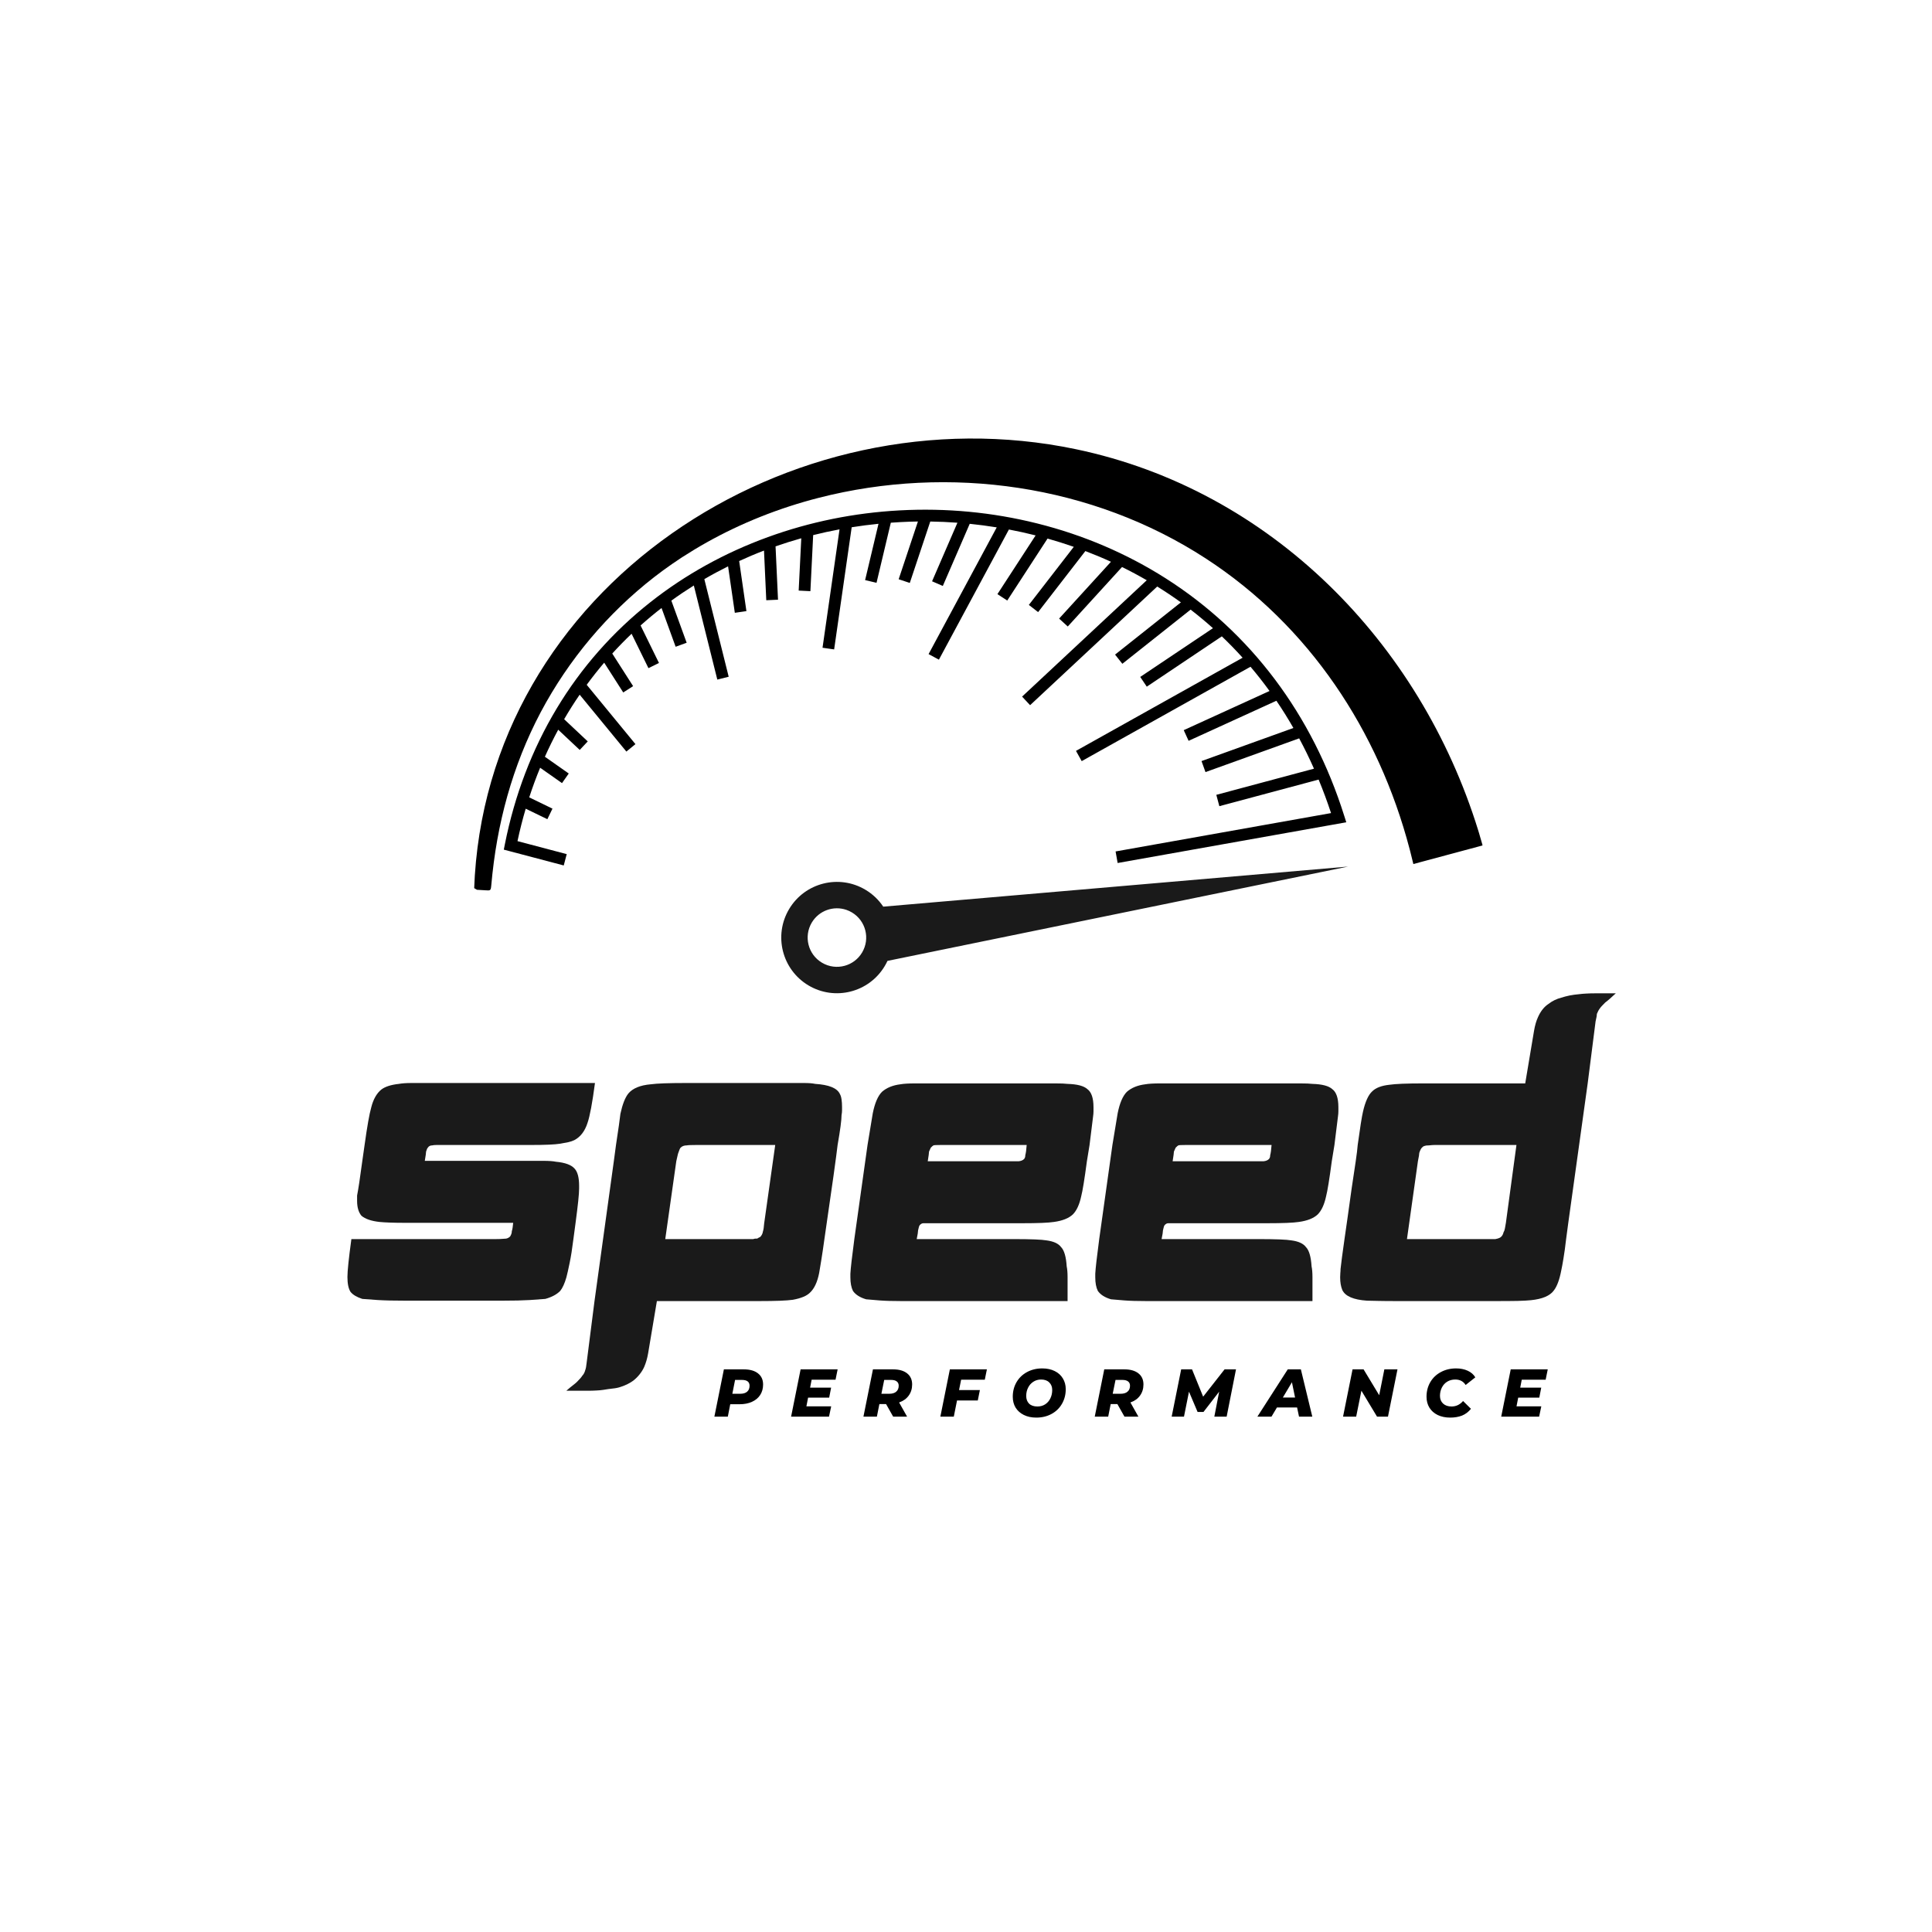
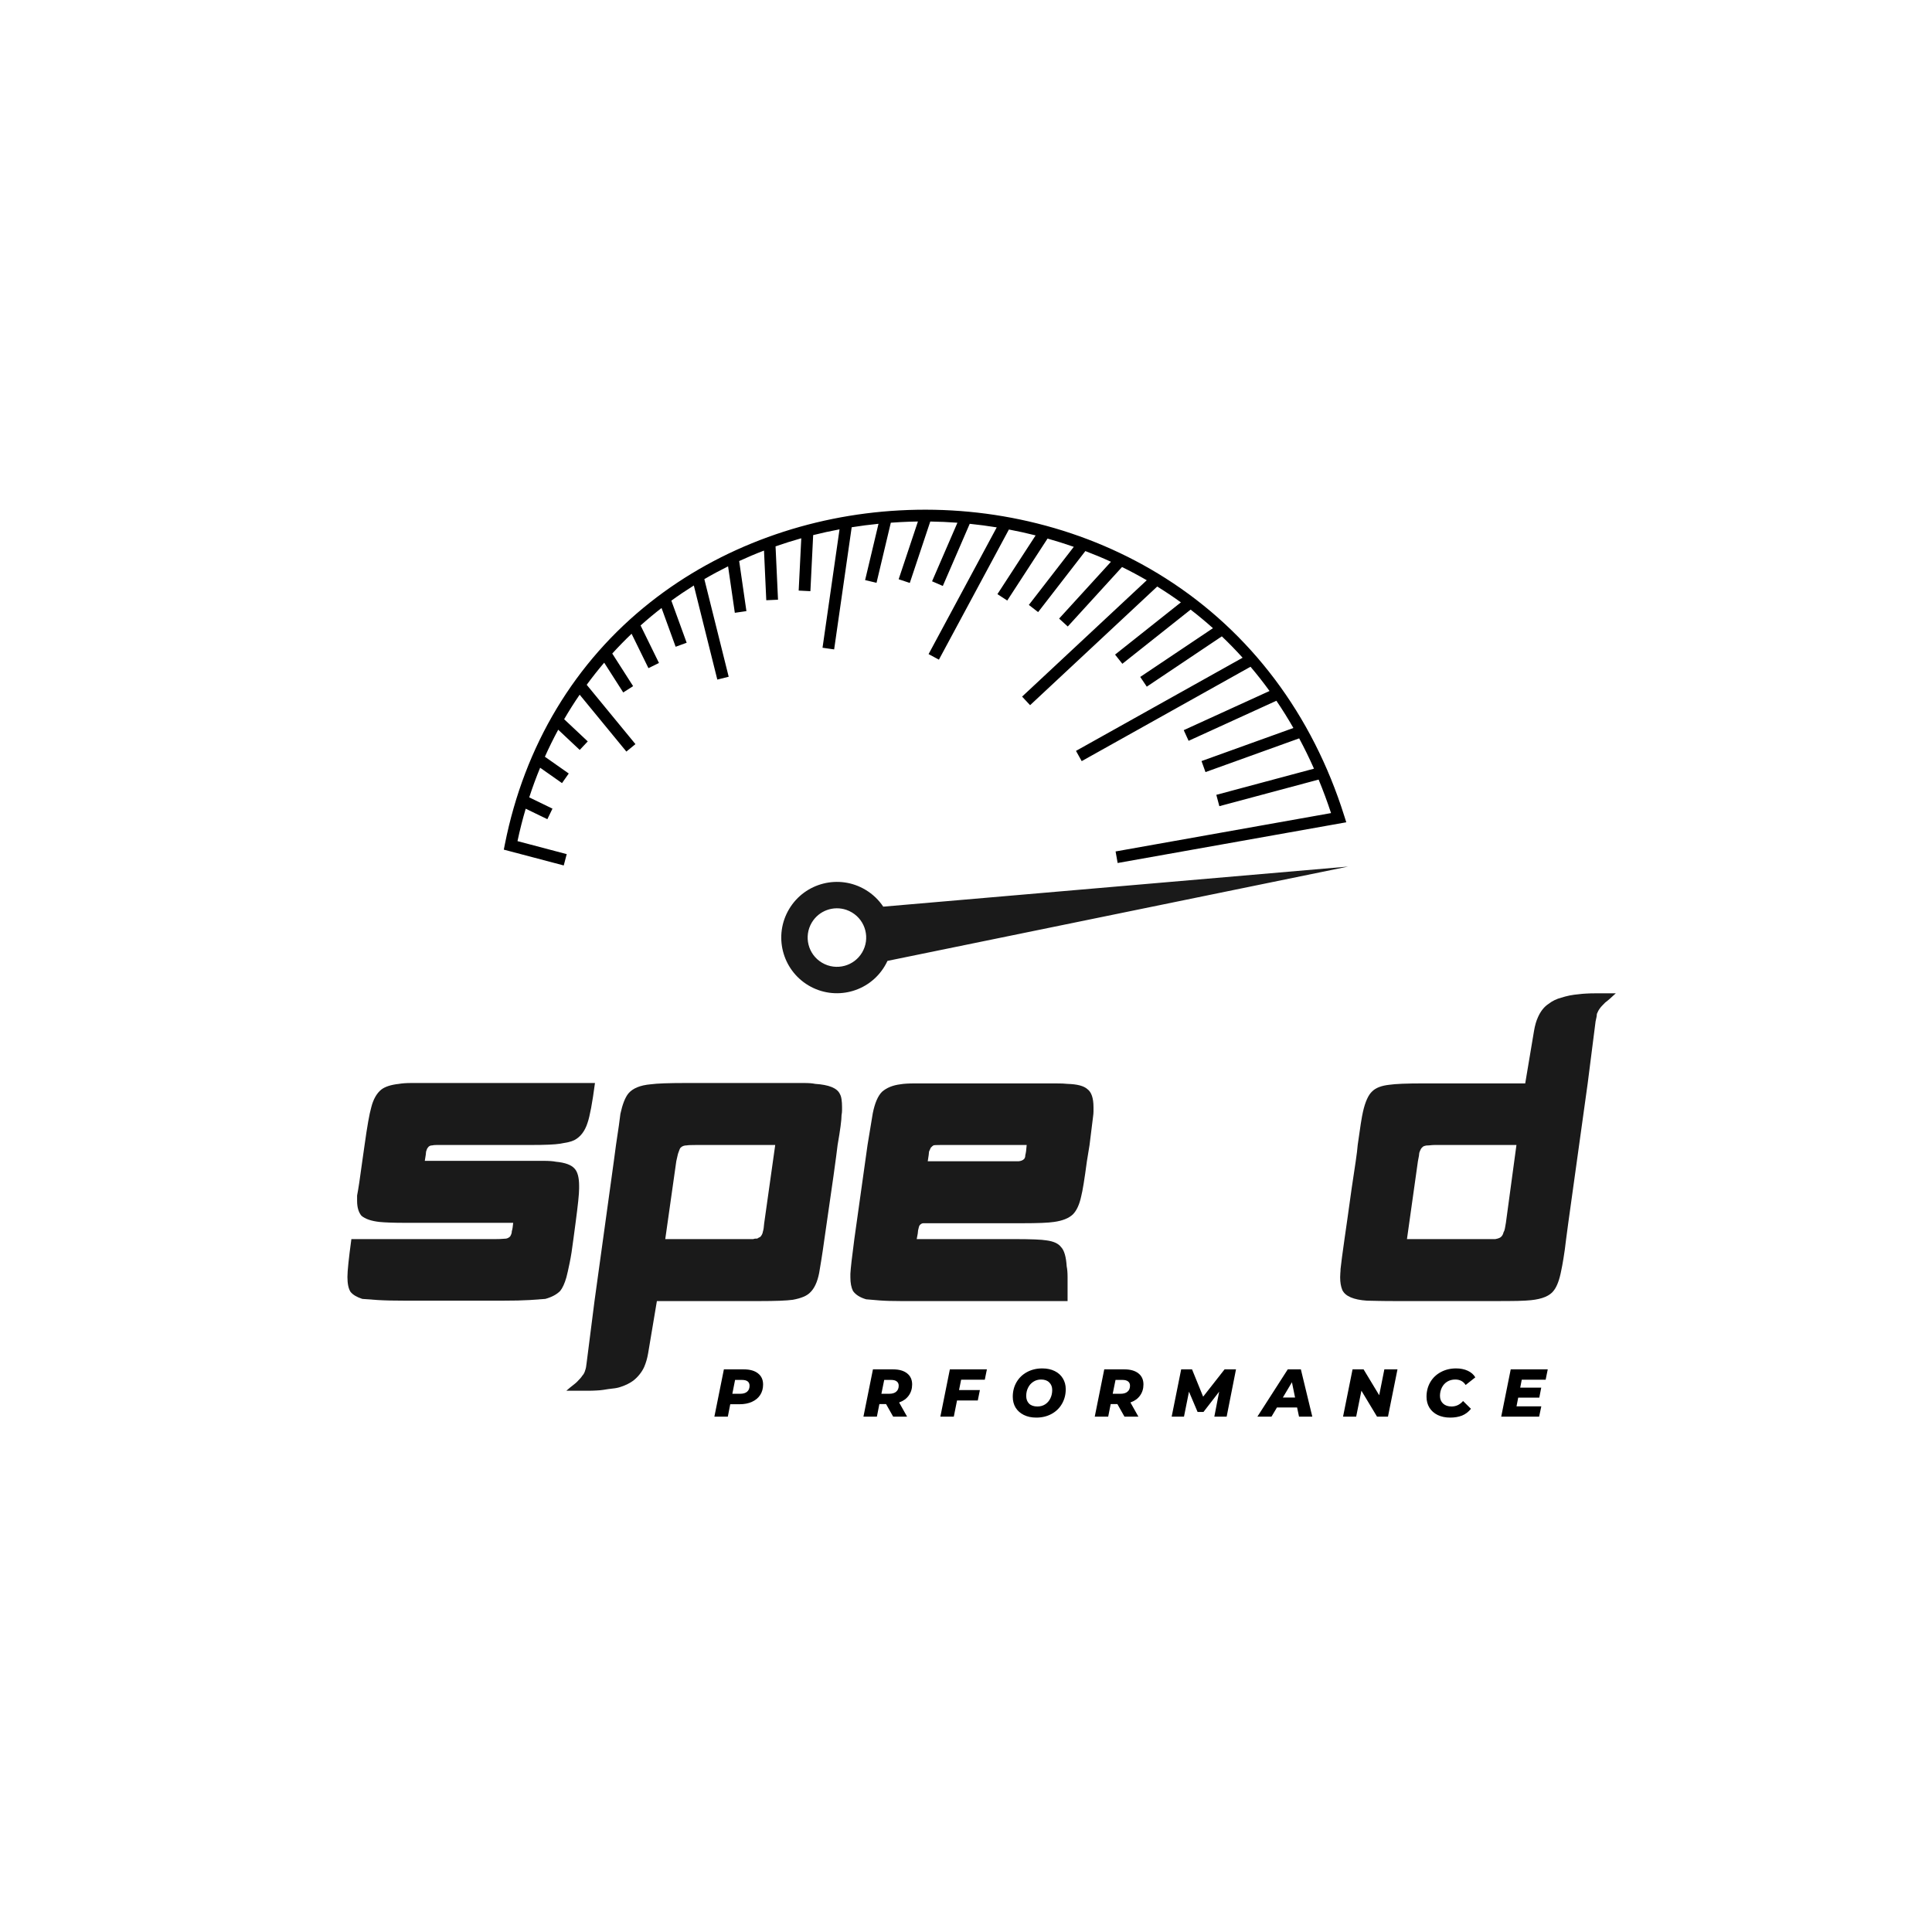
<svg xmlns="http://www.w3.org/2000/svg" version="1.0" preserveAspectRatio="xMidYMid meet" height="500" viewBox="0 0 375 375" zoomAndPan="magnify" width="500">
  <defs>
    <g />
    <clipPath id="e38eb3c83e">
      <path clip-rule="nonzero" d="M 97 98 L 262 98 L 262 168 L 97 168 Z M 97 98" />
    </clipPath>
    <clipPath id="cafff95cab">
      <path clip-rule="nonzero" d="M 142.395 32.984 L 307.227 131.441 L 232.613 256.355 L 67.781 157.895 Z M 142.395 32.984" />
    </clipPath>
    <clipPath id="34cbecd20b">
      <path clip-rule="nonzero" d="M 142.48 32.84 L 307.312 131.301 L 232.312 256.855 L 67.48 158.395 Z M 142.48 32.84" />
    </clipPath>
    <clipPath id="66c1047ada">
-       <path clip-rule="nonzero" d="M 92 85 L 288 85 L 288 173 L 92 173 Z M 92 85" />
-     </clipPath>
+       </clipPath>
    <clipPath id="ee8991e049">
      <path clip-rule="nonzero" d="M 142.395 32.984 L 307.227 131.441 L 232.613 256.355 L 67.781 157.895 Z M 142.395 32.984" />
    </clipPath>
    <clipPath id="29fa25d08f">
      <path clip-rule="nonzero" d="M 142.48 32.84 L 307.312 131.301 L 232.312 256.855 L 67.48 158.395 Z M 142.48 32.84" />
    </clipPath>
    <clipPath id="82b4b32c1b">
      <path clip-rule="nonzero" d="M 151 168 L 262 168 L 262 193 L 151 193 Z M 151 168" />
    </clipPath>
    <clipPath id="5da4117bce">
      <path clip-rule="nonzero" d="M 142.395 32.984 L 307.227 131.441 L 232.613 256.355 L 67.781 157.895 Z M 142.395 32.984" />
    </clipPath>
    <clipPath id="a4a24a3ff8">
      <path clip-rule="nonzero" d="M 142.48 32.84 L 307.312 131.301 L 232.312 256.855 L 67.48 158.395 Z M 142.48 32.84" />
    </clipPath>
  </defs>
  <rect fill-opacity="1" height="450" y="-37.5" fill="#ffffff" width="450" x="-37.5" />
  <rect fill-opacity="1" height="450" y="-37.5" fill="#ffffff" width="450" x="-37.5" />
  <g clip-path="url(#e38eb3c83e)">
    <g clip-path="url(#cafff95cab)">
      <g clip-path="url(#34cbecd20b)">
        <path fill-rule="nonzero" fill-opacity="1" d="M 226.211 112.223 C 218.629 107.41 210.25 103.832 201.316 101.598 C 192.633 99.426 183.648 98.574 174.613 99.066 C 165.797 99.543 157.195 101.289 149.047 104.25 C 140.688 107.289 133.016 111.539 126.25 116.875 C 111.578 128.453 101.809 144.699 97.996 163.863 L 97.789 164.914 L 109.422 167.984 L 110 165.785 L 100.445 163.262 C 100.898 161.121 101.434 159.023 102.039 156.969 L 106.242 159.004 L 107.234 156.957 L 102.723 154.77 C 103.359 152.812 104.066 150.891 104.84 149.016 L 109.086 152 L 110.395 150.137 L 105.762 146.883 C 106.562 145.094 107.426 143.344 108.348 141.637 L 112.523 145.562 L 114.082 143.906 L 109.5 139.598 C 110.449 137.969 111.453 136.379 112.512 134.84 L 121.578 145.879 L 123.34 144.434 L 113.879 132.918 C 114.961 131.445 116.09 130.012 117.273 128.625 L 120.969 134.406 L 122.887 133.18 L 118.84 126.852 C 120.047 125.527 121.293 124.246 122.59 123.012 L 125.863 129.688 L 127.906 128.684 L 124.336 121.402 C 125.652 120.227 127.008 119.094 128.406 118.012 L 131.141 125.535 L 133.281 124.758 L 130.309 116.586 C 131.727 115.555 133.18 114.578 134.672 113.645 L 139.23 131.906 L 141.438 131.355 L 136.711 112.41 C 138.211 111.531 139.75 110.707 141.32 109.926 L 142.629 118.945 L 144.879 118.617 L 143.473 108.898 C 145.051 108.172 146.656 107.492 148.293 106.867 L 148.734 116.504 L 151.012 116.402 L 150.535 106.051 C 152.172 105.477 153.836 104.953 155.527 104.477 L 155.023 114.633 L 157.297 114.746 L 157.836 103.863 C 159.516 103.441 161.223 103.07 162.953 102.746 L 159.652 125.727 L 161.906 126.051 L 165.312 102.34 C 167.023 102.066 168.762 101.844 170.516 101.668 L 167.918 112.598 L 170.133 113.121 L 172.906 101.457 C 173.516 101.41 174.125 101.371 174.738 101.34 C 175.867 101.277 177.012 101.238 178.168 101.223 L 174.43 112.43 L 176.59 113.148 L 180.566 101.227 C 182.301 101.25 184.059 101.328 185.836 101.461 L 180.914 112.828 L 183 113.734 L 188.223 101.672 C 189.957 101.848 191.707 102.078 193.465 102.363 L 180.238 126.961 L 182.242 128.039 L 195.828 102.777 C 197.551 103.102 199.281 103.484 201.012 103.922 L 193.598 115.324 L 195.508 116.562 L 203.328 104.535 C 205.027 105.016 206.73 105.551 208.422 106.141 L 199.699 117.414 L 201.5 118.809 L 210.668 106.961 C 212.336 107.594 213.992 108.285 215.637 109.039 L 205.574 120.066 L 207.254 121.602 L 217.785 110.059 C 219.406 110.855 221.004 111.711 222.586 112.625 L 198.387 135.211 L 199.941 136.875 L 224.617 113.844 C 226.172 114.809 227.707 115.832 229.211 116.918 L 216.434 127.059 L 217.848 128.84 L 231.098 118.328 C 232.574 119.465 234.02 120.664 235.434 121.93 L 221.32 131.391 L 222.59 133.281 L 237.156 123.516 C 238.535 124.832 239.883 126.215 241.191 127.664 L 208.848 145.746 L 209.957 147.734 L 242.723 129.414 C 243.996 130.914 245.23 132.48 246.414 134.121 L 229.762 141.723 L 230.707 143.793 L 247.746 136.016 C 248.895 137.703 249.996 139.465 251.047 141.301 L 233.215 147.723 L 233.984 149.863 L 252.168 143.316 C 253.18 145.203 254.141 147.164 255.043 149.199 L 236.086 154.277 L 236.676 156.477 L 255.945 151.316 C 256.809 153.406 257.617 155.574 258.355 157.82 L 216.535 165.266 L 216.934 167.508 L 261.312 159.605 L 260.922 158.375 C 254.723 138.668 242.723 122.711 226.211 112.223" fill="#000000" />
      </g>
    </g>
  </g>
  <g clip-path="url(#66c1047ada)">
    <g clip-path="url(#ee8991e049)">
      <g clip-path="url(#29fa25d08f)">
        <path fill-rule="nonzero" fill-opacity="1" d="M 287.559 163.352 C 287.488 163.105 287.398 162.801 287.293 162.441 C 287.242 162.258 287.184 162.062 287.125 161.855 C 287.094 161.75 287.062 161.641 287.027 161.527 C 286.992 161.41 286.953 161.285 286.914 161.16 C 275.629 124.699 246.691 95.121 208.832 87.191 C 153.422 75.582 94.043 113.914 92.027 172.672 C 92.73 172.723 93.438 172.762 94.145 172.801 C 95.184 172.859 95.254 172.922 95.352 171.879 C 95.488 170.375 95.645 168.879 95.844 167.383 C 97.379 155.727 101.023 144.523 107.105 134.43 C 113.031 124.59 121.02 116 130.469 109.457 C 131.086 109.031 131.707 108.609 132.336 108.199 C 133.91 107.188 135.527 106.203 137.188 105.273 C 143.836 101.547 151.203 98.598 158.941 96.621 C 184.285 90.137 212.031 94.082 234.047 108.402 C 254.121 121.461 267.57 141.82 273.605 164.797 C 273.633 164.906 273.66 165.012 273.688 165.117 C 273.719 165.227 273.742 165.336 273.77 165.441 C 273.824 165.652 273.871 165.852 273.918 166.035 C 274.008 166.402 274.086 166.707 274.145 166.957 C 274.27 167.453 274.332 167.707 274.332 167.707 L 287.773 164.098 C 287.773 164.098 287.699 163.844 287.559 163.352" fill="#000000" />
      </g>
    </g>
  </g>
  <g clip-path="url(#82b4b32c1b)">
    <g clip-path="url(#5da4117bce)">
      <g clip-path="url(#a4a24a3ff8)">
        <path fill-rule="nonzero" fill-opacity="1" d="M 159.535 186.855 C 156.84 185.25 155.961 181.762 157.57 179.066 C 158.969 176.727 161.781 175.758 164.266 176.598 C 164.641 176.727 165.008 176.895 165.359 177.105 C 168.055 178.715 168.934 182.199 167.324 184.895 C 166.547 186.195 165.336 187.07 163.984 187.449 C 162.535 187.855 160.93 187.691 159.535 186.855 Z M 261.672 168.199 L 171.438 175.98 C 170.57 174.684 169.414 173.555 167.988 172.707 C 162.867 169.645 156.234 171.316 153.172 176.441 C 150.113 181.562 151.785 188.195 156.906 191.258 C 162.031 194.316 168.664 192.645 171.723 187.52 C 171.922 187.188 172.098 186.852 172.258 186.508 L 261.672 168.199" fill="#1a1a1a" />
      </g>
    </g>
  </g>
  <g fill-opacity="1" fill="#1a1a1a">
    <g transform="translate(66.578, 252.538)">
      <g>
        <path d="M 4.188 -30.297 C 4.695 -33.941 5.125 -36.359 5.469 -37.547 C 5.863 -39.141 6.516 -40.305 7.422 -41.047 C 8.16 -41.617 9.301 -41.988 10.844 -42.156 C 11.469 -42.27 12.305 -42.328 13.359 -42.328 C 14.41 -42.328 15.703 -42.328 17.234 -42.328 L 48.906 -42.328 C 48.395 -38.461 47.91 -35.875 47.453 -34.562 C 46.941 -32.969 46.086 -31.859 44.891 -31.234 C 44.547 -31.066 44.16 -30.938 43.734 -30.844 C 43.305 -30.758 42.781 -30.66 42.156 -30.547 C 41.133 -30.379 39.227 -30.297 36.438 -30.297 L 19.719 -30.297 C 19.145 -30.297 18.645 -30.297 18.219 -30.297 C 17.789 -30.297 17.492 -30.27 17.328 -30.219 C 16.93 -30.219 16.645 -30.07 16.469 -29.781 C 16.352 -29.664 16.238 -29.41 16.125 -29.016 C 16.125 -28.785 16.039 -28.188 15.875 -27.219 L 34.656 -27.219 C 36.352 -27.219 37.754 -27.219 38.859 -27.219 C 39.973 -27.219 40.789 -27.16 41.312 -27.047 C 43.125 -26.879 44.344 -26.426 44.969 -25.688 C 45.539 -25.062 45.828 -23.953 45.828 -22.359 L 45.828 -21.844 C 45.828 -21.332 45.77 -20.52 45.656 -19.406 C 45.539 -18.301 45.367 -16.895 45.141 -15.188 L 44.719 -12.031 C 44.488 -10.156 44.242 -8.602 43.984 -7.375 C 43.734 -6.156 43.523 -5.234 43.359 -4.609 C 43.016 -3.41 42.613 -2.531 42.156 -1.969 C 41.477 -1.281 40.516 -0.766 39.266 -0.422 C 38.691 -0.367 37.691 -0.297 36.266 -0.203 C 34.848 -0.117 33.055 -0.078 30.891 -0.078 L 12.125 -0.078 C 9.906 -0.078 8.109 -0.117 6.734 -0.203 C 5.367 -0.297 4.375 -0.367 3.75 -0.422 C 2.676 -0.766 1.91 -1.223 1.453 -1.797 C 1.055 -2.422 0.859 -3.383 0.859 -4.688 C 0.859 -5.832 1.113 -8.281 1.625 -12.031 L 29.703 -12.031 C 30.211 -12.031 30.633 -12.047 30.969 -12.078 C 31.312 -12.109 31.539 -12.125 31.656 -12.125 C 31.945 -12.176 32.207 -12.316 32.438 -12.547 C 32.656 -12.891 32.766 -13.227 32.766 -13.562 C 32.879 -13.906 32.969 -14.445 33.031 -15.188 L 12.125 -15.188 C 10.977 -15.188 9.977 -15.203 9.125 -15.234 C 8.281 -15.266 7.598 -15.305 7.078 -15.359 C 5.484 -15.535 4.316 -15.938 3.578 -16.562 C 3.016 -17.238 2.734 -18.203 2.734 -19.453 L 2.734 -20.484 C 2.848 -21.055 2.988 -21.895 3.156 -23 C 3.32 -24.113 3.52 -25.52 3.75 -27.219 Z M 4.188 -30.297" />
      </g>
    </g>
  </g>
  <g fill-opacity="1" fill="#1a1a1a">
    <g transform="translate(115.048, 252.538)">
      <g>
        <path d="M 10.75 10.156 C 10.582 11.125 10.328 12.004 9.984 12.797 C 9.754 13.305 9.453 13.789 9.078 14.25 C 8.711 14.707 8.305 15.109 7.859 15.453 C 7.566 15.672 7.223 15.879 6.828 16.078 C 6.43 16.285 5.977 16.473 5.469 16.641 C 5.008 16.805 4.492 16.914 3.922 16.969 C 3.359 17.031 2.734 17.117 2.047 17.234 C 1.648 17.297 1.195 17.336 0.688 17.359 C 0.176 17.391 -0.395 17.406 -1.031 17.406 L -5.125 17.406 C -4.613 16.957 -4.188 16.602 -3.844 16.344 C -3.5 16.082 -3.242 15.867 -3.078 15.703 C -2.504 15.129 -2.16 14.734 -2.047 14.516 C -1.766 14.223 -1.566 13.852 -1.453 13.406 C -1.336 13.113 -1.25 12.656 -1.188 12.031 L 0.344 0 L 4.094 -27.141 L 4.516 -30.297 C 4.742 -31.828 4.93 -33.094 5.078 -34.094 C 5.223 -35.094 5.32 -35.848 5.375 -36.359 C 5.77 -38.18 6.281 -39.488 6.906 -40.281 C 7.758 -41.301 9.211 -41.898 11.266 -42.078 C 12.461 -42.242 14.738 -42.328 18.094 -42.328 L 37.297 -42.328 C 38.773 -42.328 40 -42.328 40.969 -42.328 C 41.938 -42.328 42.676 -42.27 43.188 -42.156 C 45.852 -41.988 47.445 -41.336 47.969 -40.203 C 48.133 -39.91 48.242 -39.551 48.297 -39.125 C 48.359 -38.695 48.391 -38.227 48.391 -37.719 C 48.391 -37.488 48.391 -37.242 48.391 -36.984 C 48.391 -36.734 48.359 -36.438 48.297 -36.094 C 48.297 -35.133 48.039 -33.203 47.531 -30.297 C 47.414 -29.273 47.145 -27.238 46.719 -24.188 C 46.289 -21.145 45.707 -17.094 44.969 -12.031 C 44.75 -10.438 44.551 -9.098 44.375 -8.016 C 44.207 -6.941 44.066 -6.094 43.953 -5.469 C 43.609 -3.695 43.008 -2.414 42.156 -1.625 C 41.531 -1 40.422 -0.539 38.828 -0.25 C 37.641 -0.082 35.477 0 32.344 0 L 12.453 0 Z M 14.078 -12.031 L 31.156 -12.031 C 31.32 -12.094 31.473 -12.125 31.609 -12.125 C 31.754 -12.125 31.859 -12.125 31.922 -12.125 C 32.086 -12.238 32.285 -12.348 32.516 -12.453 C 32.797 -12.742 32.969 -13.086 33.031 -13.484 C 33.145 -13.828 33.227 -14.367 33.281 -15.109 L 35.422 -30.297 L 20.141 -30.297 C 19.117 -30.297 18.492 -30.27 18.266 -30.219 C 17.754 -30.219 17.352 -30.07 17.062 -29.781 C 16.945 -29.664 16.805 -29.352 16.641 -28.844 C 16.586 -28.727 16.531 -28.531 16.469 -28.25 C 16.414 -27.969 16.332 -27.598 16.219 -27.141 Z M 14.078 -12.031" />
      </g>
    </g>
  </g>
  <g fill-opacity="1" fill="#1a1a1a">
    <g transform="translate(164.2, 252.538)">
      <g>
        <path d="M 18.266 -42.25 L 36.875 -42.25 C 38.406 -42.25 39.68 -42.25 40.703 -42.25 C 41.734 -42.25 42.504 -42.219 43.016 -42.156 C 44.891 -42.102 46.172 -41.766 46.859 -41.141 C 47.648 -40.566 48.047 -39.398 48.047 -37.641 C 48.047 -37.41 48.047 -37.141 48.047 -36.828 C 48.047 -36.516 48.02 -36.188 47.969 -35.844 C 47.906 -35.332 47.816 -34.617 47.703 -33.703 C 47.586 -32.797 47.445 -31.66 47.281 -30.297 L 46.766 -27.141 C 46.305 -23.672 45.938 -21.395 45.656 -20.312 C 45.312 -18.719 44.77 -17.551 44.031 -16.812 C 43.238 -16.07 42.02 -15.586 40.375 -15.359 C 39.289 -15.191 37.238 -15.109 34.219 -15.109 L 15.016 -15.109 C 14.785 -15.109 14.562 -14.992 14.344 -14.766 C 14.227 -14.648 14.113 -14.305 14 -13.734 C 14 -13.453 13.91 -12.883 13.734 -12.031 L 32.516 -12.031 C 35.867 -12.031 38.004 -11.945 38.922 -11.781 C 40.285 -11.602 41.223 -11.176 41.734 -10.5 C 42.359 -9.875 42.727 -8.617 42.844 -6.734 C 42.957 -6.223 43.016 -5.523 43.016 -4.641 C 43.016 -3.766 43.016 -2.703 43.016 -1.453 L 43.016 0 L 10.75 0 C 9.039 0 7.629 -0.039 6.516 -0.125 C 5.41 -0.207 4.547 -0.281 3.922 -0.344 C 2.734 -0.688 1.879 -1.227 1.359 -1.969 C 1.023 -2.645 0.859 -3.523 0.859 -4.609 L 0.859 -5.297 C 0.91 -6.316 1.164 -8.562 1.625 -12.031 L 4.188 -30.297 L 5.203 -36.438 C 5.598 -38.426 6.195 -39.82 7 -40.625 C 7.906 -41.414 9.098 -41.898 10.578 -42.078 C 11.203 -42.191 12.156 -42.25 13.438 -42.25 C 14.719 -42.25 16.328 -42.25 18.266 -42.25 Z M 18.438 -30.297 C 17.582 -30.297 17.098 -30.27 16.984 -30.219 C 16.867 -30.156 16.695 -30.008 16.469 -29.781 C 16.352 -29.551 16.238 -29.297 16.125 -29.016 C 16.125 -28.785 16.039 -28.16 15.875 -27.141 L 33.547 -27.141 C 33.992 -27.191 34.332 -27.332 34.562 -27.562 C 34.727 -27.738 34.812 -27.992 34.812 -28.328 C 34.926 -28.734 35.016 -29.391 35.078 -30.297 Z M 18.438 -30.297" />
      </g>
    </g>
  </g>
  <g fill-opacity="1" fill="#1a1a1a">
    <g transform="translate(211.732, 252.538)">
      <g>
-         <path d="M 18.266 -42.25 L 36.875 -42.25 C 38.406 -42.25 39.68 -42.25 40.703 -42.25 C 41.734 -42.25 42.504 -42.219 43.016 -42.156 C 44.891 -42.102 46.172 -41.766 46.859 -41.141 C 47.648 -40.566 48.047 -39.398 48.047 -37.641 C 48.047 -37.41 48.047 -37.141 48.047 -36.828 C 48.047 -36.516 48.02 -36.188 47.969 -35.844 C 47.906 -35.332 47.816 -34.617 47.703 -33.703 C 47.586 -32.797 47.445 -31.66 47.281 -30.297 L 46.766 -27.141 C 46.305 -23.672 45.938 -21.395 45.656 -20.312 C 45.312 -18.719 44.77 -17.551 44.031 -16.812 C 43.238 -16.07 42.02 -15.586 40.375 -15.359 C 39.289 -15.191 37.238 -15.109 34.219 -15.109 L 15.016 -15.109 C 14.785 -15.109 14.562 -14.992 14.344 -14.766 C 14.227 -14.648 14.113 -14.305 14 -13.734 C 14 -13.453 13.91 -12.883 13.734 -12.031 L 32.516 -12.031 C 35.867 -12.031 38.004 -11.945 38.922 -11.781 C 40.285 -11.602 41.223 -11.176 41.734 -10.5 C 42.359 -9.875 42.727 -8.617 42.844 -6.734 C 42.957 -6.223 43.016 -5.523 43.016 -4.641 C 43.016 -3.766 43.016 -2.703 43.016 -1.453 L 43.016 0 L 10.75 0 C 9.039 0 7.629 -0.039 6.516 -0.125 C 5.41 -0.207 4.547 -0.281 3.922 -0.344 C 2.734 -0.688 1.879 -1.227 1.359 -1.969 C 1.023 -2.645 0.859 -3.523 0.859 -4.609 L 0.859 -5.297 C 0.91 -6.316 1.164 -8.562 1.625 -12.031 L 4.188 -30.297 L 5.203 -36.438 C 5.598 -38.426 6.195 -39.82 7 -40.625 C 7.906 -41.414 9.098 -41.898 10.578 -42.078 C 11.203 -42.191 12.156 -42.25 13.438 -42.25 C 14.719 -42.25 16.328 -42.25 18.266 -42.25 Z M 18.438 -30.297 C 17.582 -30.297 17.098 -30.27 16.984 -30.219 C 16.867 -30.156 16.695 -30.008 16.469 -29.781 C 16.352 -29.551 16.238 -29.297 16.125 -29.016 C 16.125 -28.785 16.039 -28.16 15.875 -27.141 L 33.547 -27.141 C 33.992 -27.191 34.332 -27.332 34.562 -27.562 C 34.727 -27.738 34.812 -27.992 34.812 -28.328 C 34.926 -28.734 35.016 -29.391 35.078 -30.297 Z M 18.438 -30.297" />
-       </g>
+         </g>
    </g>
  </g>
  <g fill-opacity="1" fill="#1a1a1a">
    <g transform="translate(259.263, 252.538)">
      <g>
        <path d="M 38.484 -52.406 C 38.66 -53.477 38.922 -54.383 39.266 -55.125 C 39.773 -56.27 40.457 -57.125 41.312 -57.688 C 42.051 -58.258 42.875 -58.66 43.781 -58.891 C 44.289 -59.055 44.828 -59.195 45.391 -59.312 C 45.961 -59.426 46.562 -59.508 47.188 -59.562 C 47.645 -59.625 48.129 -59.664 48.641 -59.688 C 49.16 -59.719 49.703 -59.734 50.266 -59.734 L 54.359 -59.734 C 53.453 -58.879 52.77 -58.285 52.312 -57.953 C 52.082 -57.723 51.883 -57.52 51.719 -57.344 C 51.551 -57.176 51.41 -57.008 51.297 -56.844 C 51.066 -56.551 50.863 -56.18 50.688 -55.734 C 50.688 -55.441 50.602 -54.957 50.438 -54.281 L 48.906 -42.25 L 45.141 -15.188 L 44.719 -12.031 C 44.551 -10.551 44.379 -9.297 44.203 -8.266 C 44.035 -7.242 43.895 -6.477 43.781 -5.969 C 43.438 -4.156 42.953 -2.848 42.328 -2.047 C 41.586 -1.023 40.109 -0.398 37.891 -0.172 C 37.328 -0.109 36.473 -0.062 35.328 -0.031 C 34.191 -0.008 32.77 0 31.062 0 L 11.859 0 C 10.441 0 9.25 -0.008 8.281 -0.031 C 7.312 -0.062 6.57 -0.078 6.062 -0.078 C 3.445 -0.254 1.852 -0.941 1.281 -2.141 C 1 -2.816 0.859 -3.641 0.859 -4.609 C 0.859 -4.891 0.867 -5.156 0.891 -5.406 C 0.922 -5.664 0.938 -5.941 0.938 -6.234 C 1.051 -7.316 1.305 -9.25 1.703 -12.031 C 1.879 -13.164 2.078 -14.547 2.297 -16.172 C 2.523 -17.797 2.785 -19.66 3.078 -21.766 C 3.41 -23.922 3.676 -25.695 3.875 -27.094 C 4.082 -28.488 4.211 -29.555 4.266 -30.297 C 4.723 -33.648 5.066 -35.812 5.297 -36.781 C 5.742 -38.719 6.336 -40.023 7.078 -40.703 C 7.766 -41.391 8.875 -41.816 10.406 -41.984 C 11.602 -42.16 13.766 -42.25 16.891 -42.25 L 36.781 -42.25 Z M 19.891 -30.297 C 19.711 -30.297 19.484 -30.297 19.203 -30.297 C 18.922 -30.297 18.551 -30.27 18.094 -30.219 C 17.695 -30.219 17.441 -30.188 17.328 -30.125 C 17.148 -30.125 16.953 -30.008 16.734 -29.781 C 16.555 -29.613 16.383 -29.273 16.219 -28.766 C 16.219 -28.535 16.129 -27.992 15.953 -27.141 L 13.828 -12.031 L 30.984 -12.031 C 31.609 -12.145 32.004 -12.316 32.172 -12.547 C 32.348 -12.711 32.488 -13 32.594 -13.406 C 32.707 -13.57 32.789 -13.812 32.844 -14.125 C 32.906 -14.438 32.969 -14.789 33.031 -15.188 L 35.078 -30.297 Z M 19.891 -30.297" />
      </g>
    </g>
  </g>
  <g fill-opacity="1" fill="#000000">
    <g transform="translate(138.459, 274.967)">
      <g>
        <path d="M 5.922 -9.172 C 7.109 -9.172 8.023 -8.91 8.672 -8.391 C 9.328 -7.879 9.656 -7.16 9.656 -6.234 C 9.656 -5.461 9.469 -4.785 9.094 -4.203 C 8.719 -3.629 8.188 -3.188 7.5 -2.875 C 6.812 -2.562 6.016 -2.406 5.109 -2.406 L 3.281 -2.406 L 2.812 0 L 0.203 0 L 2.047 -9.172 Z M 5.234 -4.438 C 5.805 -4.438 6.25 -4.57 6.562 -4.844 C 6.875 -5.113 7.031 -5.5 7.031 -6 C 7.031 -6.375 6.906 -6.656 6.656 -6.844 C 6.406 -7.031 6.047 -7.125 5.578 -7.125 L 4.219 -7.125 L 3.688 -4.438 Z M 5.234 -4.438" />
      </g>
    </g>
  </g>
  <g fill-opacity="1" fill="#000000">
    <g transform="translate(153.35, 274.967)">
      <g>
-         <path d="M 4.188 -7.172 L 3.891 -5.625 L 7.969 -5.625 L 7.594 -3.688 L 3.5 -3.688 L 3.172 -2 L 7.984 -2 L 7.562 0 L 0.203 0 L 2.047 -9.172 L 9.234 -9.172 L 8.828 -7.172 Z M 4.188 -7.172" />
-       </g>
+         </g>
    </g>
  </g>
  <g fill-opacity="1" fill="#000000">
    <g transform="translate(167.391, 274.967)">
      <g>
        <path d="M 9.656 -6.25 C 9.656 -5.414 9.43 -4.691 8.984 -4.078 C 8.547 -3.473 7.926 -3.031 7.125 -2.75 L 8.672 0 L 5.969 0 L 4.594 -2.438 L 3.297 -2.438 L 2.812 0 L 0.203 0 L 2.047 -9.172 L 5.969 -9.172 C 7.133 -9.172 8.039 -8.91 8.688 -8.391 C 9.332 -7.879 9.656 -7.164 9.656 -6.25 Z M 7.047 -6 C 7.047 -6.375 6.914 -6.656 6.656 -6.844 C 6.406 -7.031 6.051 -7.125 5.594 -7.125 L 4.234 -7.125 L 3.688 -4.438 L 5.234 -4.438 C 5.805 -4.438 6.25 -4.57 6.562 -4.844 C 6.883 -5.113 7.047 -5.5 7.047 -6 Z M 7.047 -6" />
      </g>
    </g>
  </g>
  <g fill-opacity="1" fill="#000000">
    <g transform="translate(182.321, 274.967)">
      <g>
        <path d="M 4.234 -7.172 L 3.828 -5.156 L 7.875 -5.156 L 7.469 -3.141 L 3.438 -3.141 L 2.812 0 L 0.203 0 L 2.047 -9.172 L 9.234 -9.172 L 8.828 -7.172 Z M 4.234 -7.172" />
      </g>
    </g>
  </g>
  <g fill-opacity="1" fill="#000000">
    <g transform="translate(195.969, 274.967)">
      <g>
        <path d="M 5.172 0.188 C 4.242 0.188 3.438 0.016 2.75 -0.328 C 2.062 -0.672 1.531 -1.145 1.156 -1.75 C 0.789 -2.363 0.609 -3.066 0.609 -3.859 C 0.609 -4.898 0.848 -5.836 1.328 -6.672 C 1.816 -7.516 2.492 -8.172 3.359 -8.641 C 4.234 -9.117 5.223 -9.359 6.328 -9.359 C 7.254 -9.359 8.062 -9.188 8.75 -8.844 C 9.438 -8.508 9.961 -8.035 10.328 -7.422 C 10.703 -6.805 10.891 -6.109 10.891 -5.328 C 10.891 -4.273 10.645 -3.328 10.156 -2.484 C 9.676 -1.648 9 -0.992 8.125 -0.516 C 7.258 -0.047 6.273 0.188 5.172 0.188 Z M 5.391 -1.969 C 5.961 -1.969 6.469 -2.109 6.906 -2.391 C 7.344 -2.68 7.676 -3.066 7.906 -3.547 C 8.145 -4.035 8.266 -4.578 8.266 -5.172 C 8.266 -5.785 8.07 -6.273 7.688 -6.641 C 7.312 -7.016 6.785 -7.203 6.109 -7.203 C 5.535 -7.203 5.031 -7.055 4.594 -6.766 C 4.156 -6.484 3.816 -6.098 3.578 -5.609 C 3.336 -5.129 3.219 -4.598 3.219 -4.016 C 3.219 -3.391 3.406 -2.891 3.781 -2.516 C 4.164 -2.148 4.703 -1.969 5.391 -1.969 Z M 5.391 -1.969" />
      </g>
    </g>
  </g>
  <g fill-opacity="1" fill="#000000">
    <g transform="translate(212.288, 274.967)">
      <g>
        <path d="M 9.656 -6.25 C 9.656 -5.414 9.43 -4.691 8.984 -4.078 C 8.547 -3.473 7.926 -3.031 7.125 -2.75 L 8.672 0 L 5.969 0 L 4.594 -2.438 L 3.297 -2.438 L 2.812 0 L 0.203 0 L 2.047 -9.172 L 5.969 -9.172 C 7.133 -9.172 8.039 -8.91 8.688 -8.391 C 9.332 -7.879 9.656 -7.164 9.656 -6.25 Z M 7.047 -6 C 7.047 -6.375 6.914 -6.656 6.656 -6.844 C 6.406 -7.031 6.051 -7.125 5.594 -7.125 L 4.234 -7.125 L 3.688 -4.438 L 5.234 -4.438 C 5.805 -4.438 6.25 -4.57 6.562 -4.844 C 6.883 -5.113 7.047 -5.5 7.047 -6 Z M 7.047 -6" />
      </g>
    </g>
  </g>
  <g fill-opacity="1" fill="#000000">
    <g transform="translate(227.218, 274.967)">
      <g>
        <path d="M 12.688 -9.172 L 10.875 0 L 8.484 0 L 9.422 -4.844 L 6.375 -0.906 L 5.234 -0.906 L 3.562 -4.844 L 2.594 0 L 0.203 0 L 2.047 -9.172 L 4.156 -9.172 L 6.312 -3.875 L 10.469 -9.172 Z M 12.688 -9.172" />
      </g>
    </g>
  </g>
  <g fill-opacity="1" fill="#000000">
    <g transform="translate(244.951, 274.967)">
      <g>
        <path d="M 6.812 -1.781 L 2.906 -1.781 L 1.844 0 L -0.891 0 L 5 -9.172 L 7.547 -9.172 L 9.766 0 L 7.188 0 Z M 6.422 -3.703 L 5.812 -6.672 L 4.047 -3.703 Z M 6.422 -3.703" />
      </g>
    </g>
  </g>
  <g fill-opacity="1" fill="#000000">
    <g transform="translate(260.483, 274.967)">
      <g>
        <path d="M 10.766 -9.172 L 8.922 0 L 6.797 0 L 3.766 -5.031 L 2.75 0 L 0.203 0 L 2.047 -9.172 L 4.188 -9.172 L 7.219 -4.156 L 8.219 -9.172 Z M 10.766 -9.172" />
      </g>
    </g>
  </g>
  <g fill-opacity="1" fill="#000000">
    <g transform="translate(276.278, 274.967)">
      <g>
        <path d="M 5.219 0.188 C 4.289 0.188 3.477 0.02 2.781 -0.312 C 2.082 -0.656 1.547 -1.129 1.172 -1.734 C 0.797 -2.348 0.609 -3.055 0.609 -3.859 C 0.609 -4.898 0.848 -5.836 1.328 -6.672 C 1.816 -7.516 2.5 -8.172 3.375 -8.641 C 4.25 -9.117 5.242 -9.359 6.359 -9.359 C 7.203 -9.359 7.953 -9.207 8.609 -8.906 C 9.266 -8.602 9.754 -8.176 10.078 -7.625 L 8.203 -6.141 C 7.754 -6.848 7.082 -7.203 6.188 -7.203 C 5.602 -7.203 5.086 -7.066 4.641 -6.797 C 4.191 -6.523 3.844 -6.145 3.594 -5.656 C 3.344 -5.164 3.219 -4.625 3.219 -4.031 C 3.219 -3.406 3.422 -2.906 3.828 -2.531 C 4.234 -2.156 4.781 -1.969 5.469 -1.969 C 6.344 -1.969 7.086 -2.32 7.703 -3.031 L 9.234 -1.516 C 8.742 -0.91 8.164 -0.473 7.5 -0.203 C 6.832 0.055 6.07 0.188 5.219 0.188 Z M 5.219 0.188" />
      </g>
    </g>
  </g>
  <g fill-opacity="1" fill="#000000">
    <g transform="translate(291.183, 274.967)">
      <g>
        <path d="M 4.188 -7.172 L 3.891 -5.625 L 7.969 -5.625 L 7.594 -3.688 L 3.5 -3.688 L 3.172 -2 L 7.984 -2 L 7.562 0 L 0.203 0 L 2.047 -9.172 L 9.234 -9.172 L 8.828 -7.172 Z M 4.188 -7.172" />
      </g>
    </g>
  </g>
</svg>